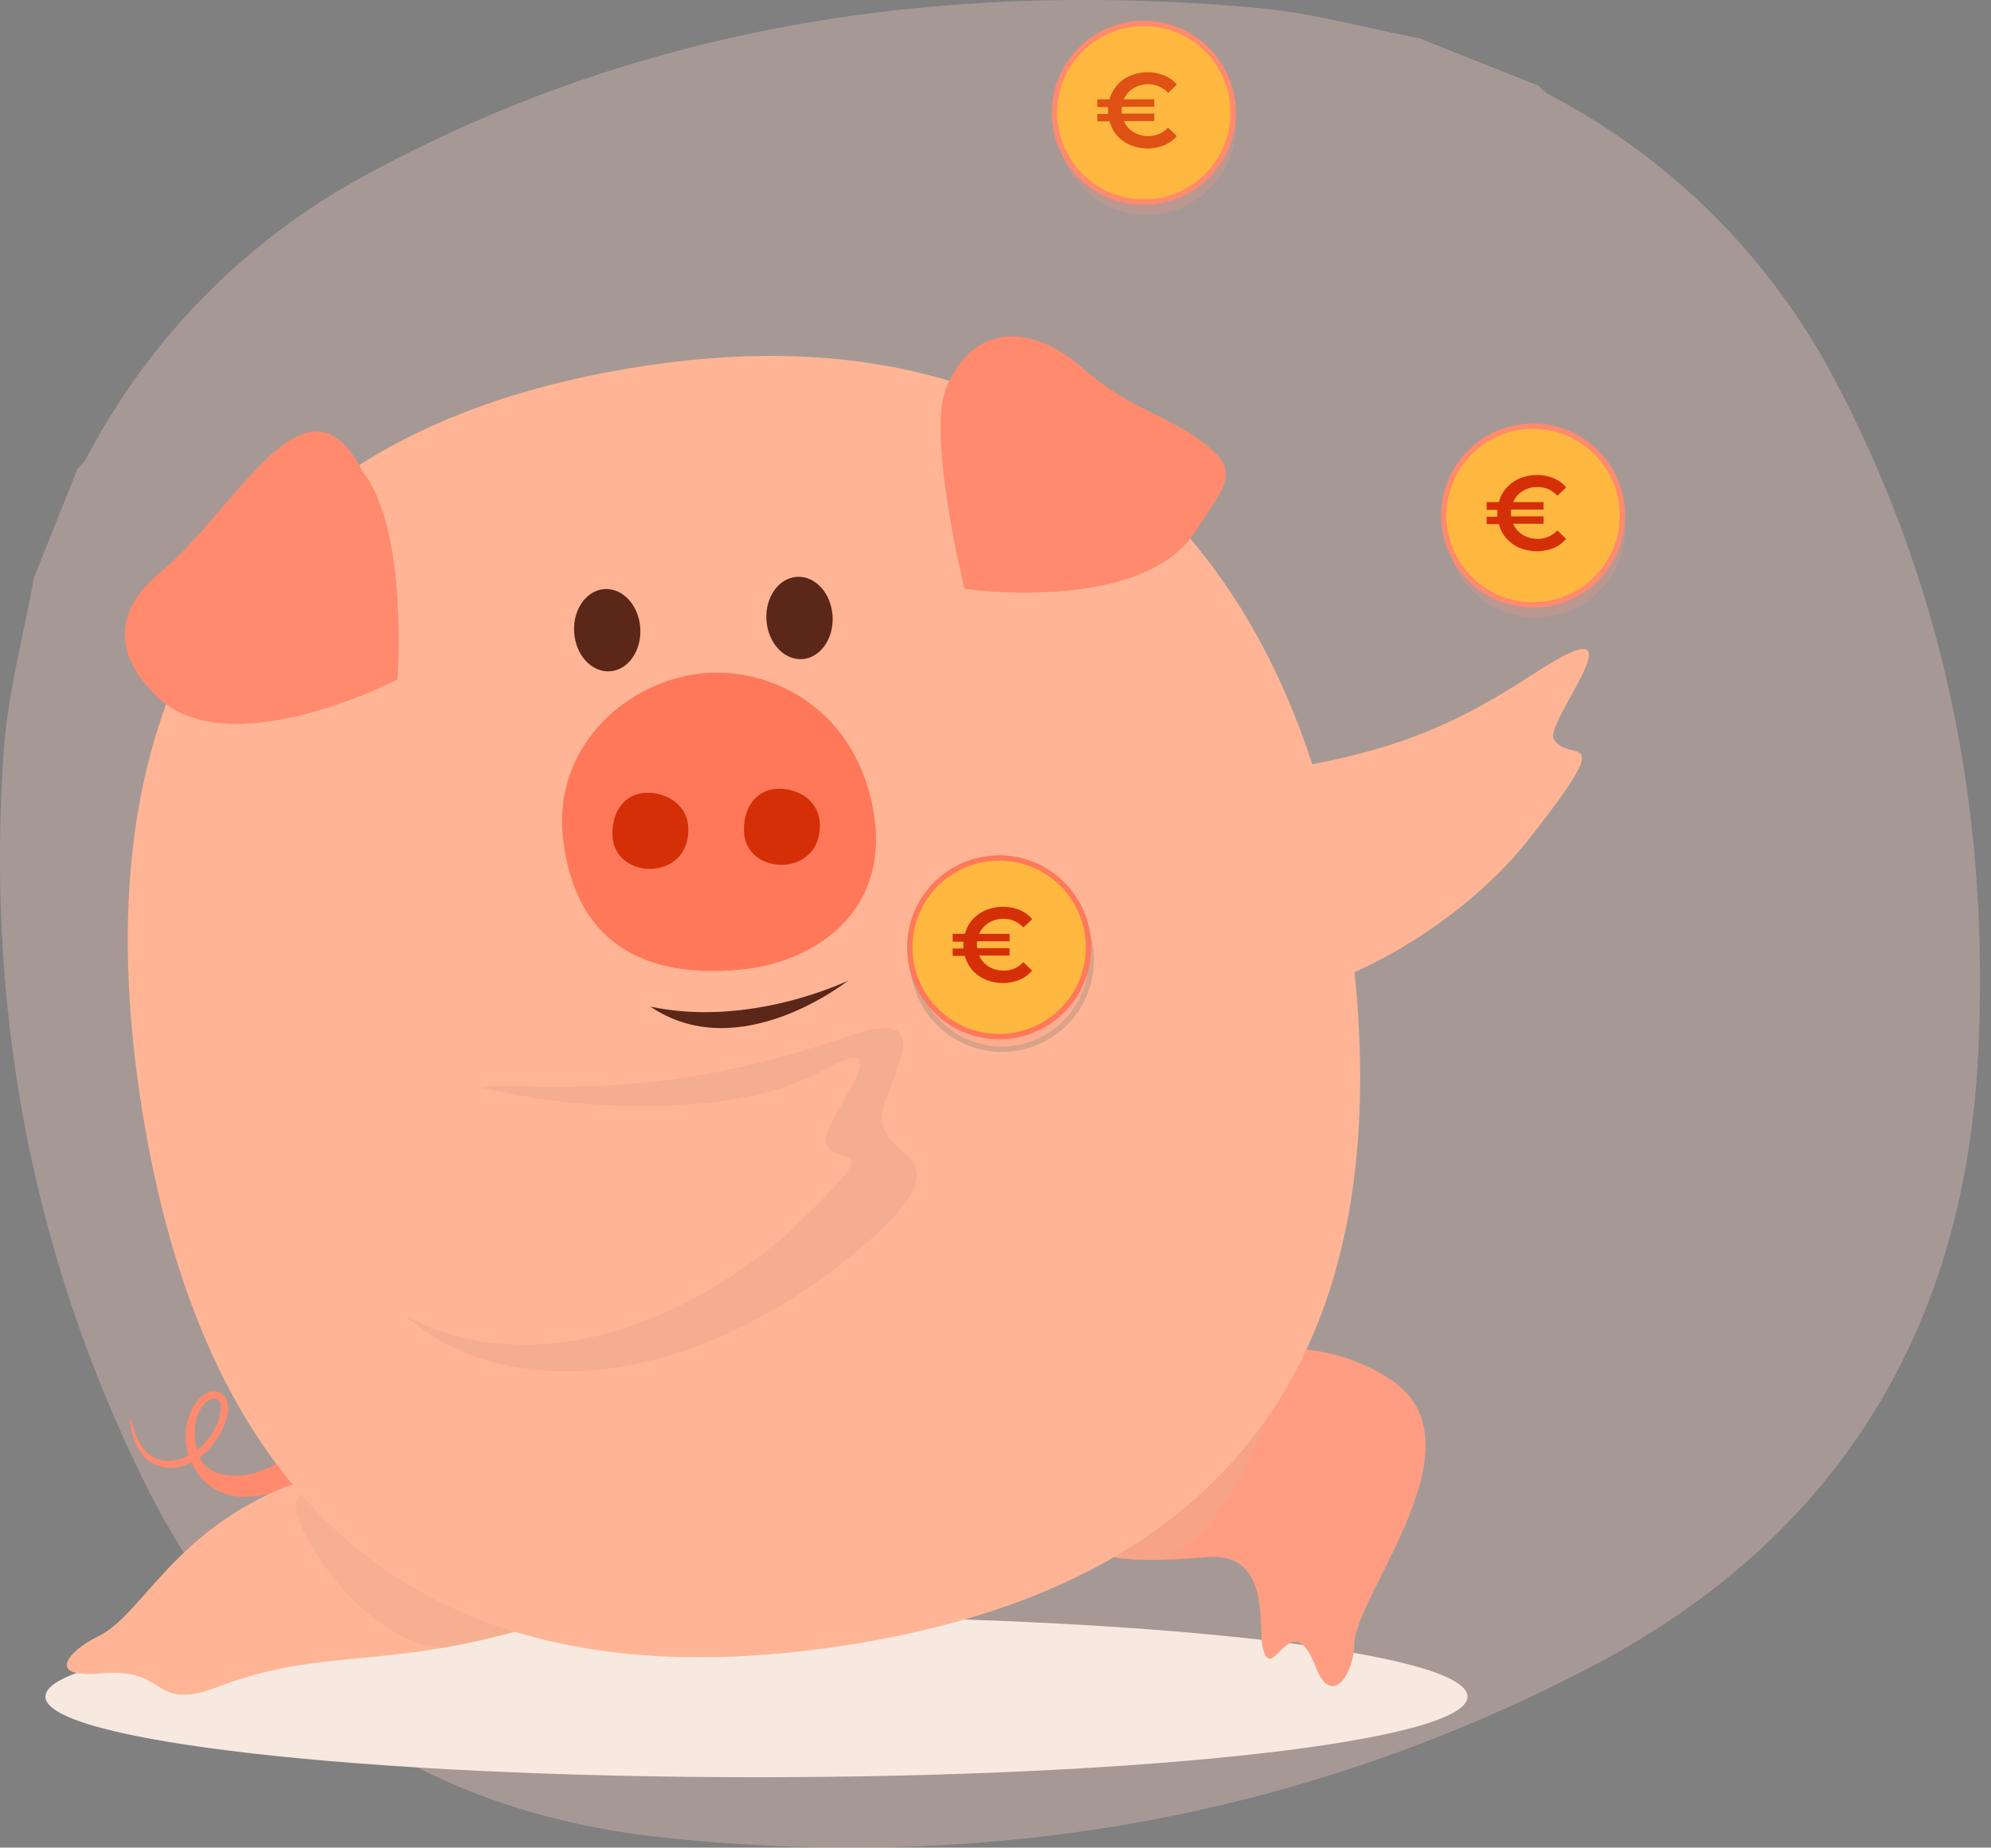
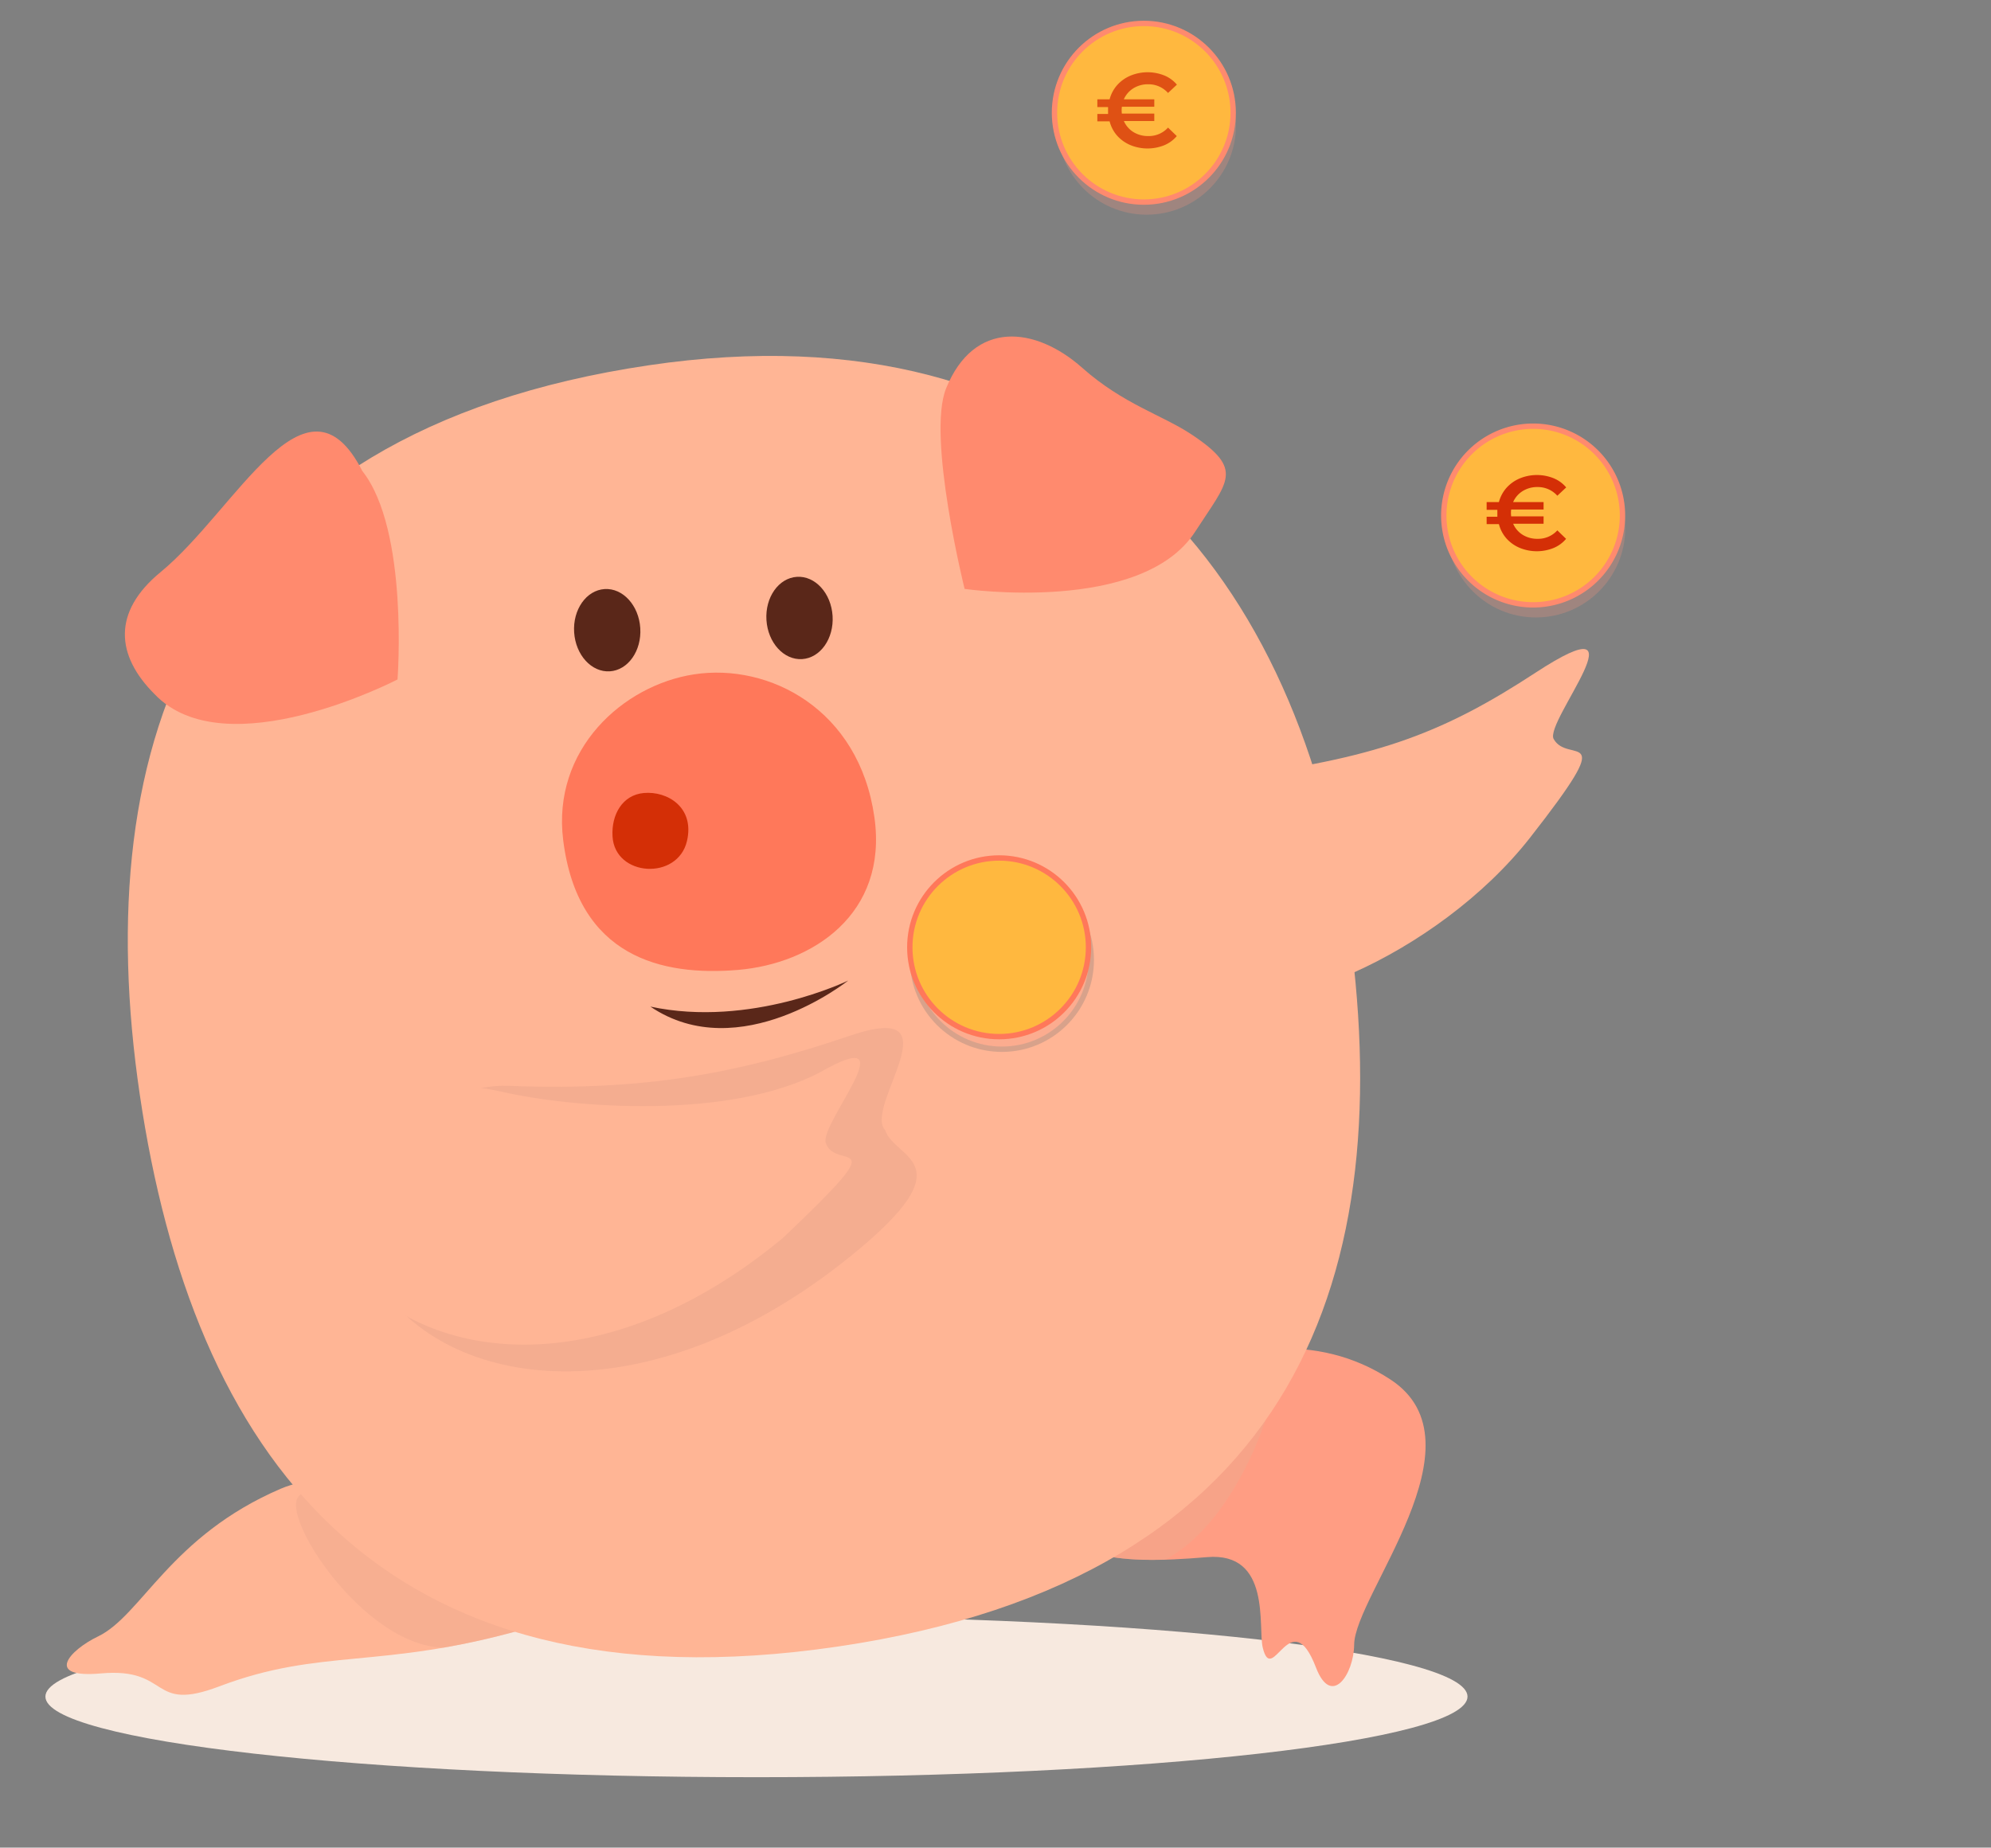
<svg xmlns="http://www.w3.org/2000/svg" width="1115.259" height="1035.195" viewBox="0 0 1115.259 1035.195">
  <rect x="0" y="0" width="1115.259" height="1035.195" fill="#808080" stroke="none" />
  <defs>
    <clipPath id="clip-path">
      <rect id="Rectangle_906" data-name="Rectangle 906" width="796.585" height="90.323" fill="none" />
    </clipPath>
    <clipPath id="clip-path-2">
      <rect id="Rectangle_907" data-name="Rectangle 907" width="146.348" height="89.09" fill="none" />
    </clipPath>
    <clipPath id="clip-path-3">
      <rect id="Rectangle_908" data-name="Rectangle 908" width="132.153" height="118.424" fill="none" />
    </clipPath>
    <clipPath id="clip-path-4">
      <rect id="Rectangle_909" data-name="Rectangle 909" width="315.455" height="192.346" fill="none" />
    </clipPath>
  </defs>
  <g id="COACHON_maitrise" transform="translate(-70.52 -64.272)">
    <g id="Calque_1" transform="translate(18.512 64.272)">
      <g id="FJBLQG.tif" transform="translate(52.008)" opacity="0.3">
-         <path id="Tracé_12220" data-name="Tracé 12220" d="M59.6,388.077,84.05,326.95a33.711,33.711,0,0,0,4.7-5.407A381.2,381.2,0,0,1,247.212,161.436C402.381,77.5,569.541,53.288,743.518,68.57c31.034,2.586,61.362,11.285,92.161,17.163l66.77,26.567a25.041,25.041,0,0,0,5.407,4.7A378.768,378.768,0,0,1,1070.549,281.34c61.127,117.552,84.873,243.568,78.055,374.992-7.758,154.229-80.171,270.605-216.766,341.842-162.457,84.873-337.375,114.966-519.111,95.688-129.778-13.636-230.167-77.349-289.414-195.607C58.658,768.946,32.8,630.47,42.671,486.116,44.787,453.436,53.721,420.992,59.6,388.077Z" transform="translate(-40.633 -64.272)" fill="#ffd4c5" />
-       </g>
+         </g>
      <path id="Tracé_12246" data-name="Tracé 12246" d="M516.081,171.27l-1.881-.47,1.881.47Z" transform="translate(651.185 79.652)" fill="#f2927e" />
    </g>
    <g id="pig-supporter" transform="translate(1510.145 -29.396)">
      <g id="Groupe_1023" data-name="Groupe 1023" transform="translate(-1414.181 999.091)" style="mix-blend-mode: multiply;isolation: isolate">
        <g id="Groupe_1022" data-name="Groupe 1022">
          <g id="Groupe_1021" data-name="Groupe 1021" clip-path="url(#clip-path)">
            <path id="Tracé_12628" data-name="Tracé 12628" d="M838.25,393.591c0,24.941-178.324,45.165-398.289,45.165s-398.3-20.221-398.3-45.165,178.324-45.165,398.3-45.165S838.25,368.65,838.25,393.591" transform="translate(-41.665 -348.438)" fill="#f7e9df" />
          </g>
        </g>
      </g>
-       <path id="Tracé_12629" data-name="Tracé 12629" d="M120.693,363.535c-11.361-.333-22.5-6.716-28.192-19.364-6.65,3.587-12.817,4.077-19.693,1.505-13.245-4.952-15.493-26.194-14.394-26.062S60.8,337.49,73.254,342.235c6.234,2.374,13.058.814,17.821-1.87C86.691,326.235,91.907,314.4,96.7,309c3.025-3.406,6.724-4.975,10.151-4.307a7.286,7.286,0,0,1,5.68,5.331c2.2,7.154-2.5,19.209-10.684,27.438a36.853,36.853,0,0,1-4.705,4.017c5.709,12.012,21.666,10.747,28.158,9.463,5.764-1.138,14.908-5.279,20.757-9.721.877-.665,7.229,10.741,7.031,11.825-1.107,6.042-18.578,10.893-32.4,10.486m-16.728-54.816a9.25,9.25,0,0,0-4.275,2.933c-4.284,4.826-7.034,14.578-3.908,25.85a32.129,32.129,0,0,0,3.243-2.853c7.719-7.762,11.249-18.394,9.695-23.452a3.252,3.252,0,0,0-2.629-2.583,4.6,4.6,0,0,0-2.125.106" transform="translate(-1425.024 568.709)" fill="#ff8a6e" />
      <path id="Tracé_12630" data-name="Tracé 12630" d="M165.743,326.87c-62.013,26.641-77.968,71.054-102.45,82.808-15.868,7.624-30.38,23.559,1.626,20.7,39.441-3.524,26.948,22.2,66.263,7.283,57.311-21.744,90.4-9.273,170.582-32.032s-75.02-104.962-136.021-78.762" transform="translate(-1448.047 600.882)" fill="#ffb595" />
      <g id="Groupe_1026" data-name="Groupe 1026" transform="translate(-1273.817 927.721)" opacity="0.5" style="mix-blend-mode: multiply;isolation: isolate">
        <g id="Groupe_1025" data-name="Groupe 1025">
          <g id="Groupe_1024" data-name="Groupe 1024" clip-path="url(#clip-path-2)">
            <path id="Tracé_12631" data-name="Tracé 12631" d="M90.78,330.731c-3.206,17.371,40.941,81.225,82.6,81.882a436.323,436.323,0,0,0,44.772-10.288c80.19-22.759-121.575-102.977-127.37-71.594" transform="translate(-90.616 -323.531)" fill="#efa98e" />
          </g>
        </g>
      </g>
      <path id="Tracé_12632" data-name="Tracé 12632" d="M429.936,313.635c53.683,35.4-20.221,120.595-20.465,148.5-.146,16.427-12.677,35.47-21.4,12.754-14.136-36.812-24.4,11.2-29.8-11.126-2.756-11.415,4.938-53.813-31.255-50.69-52.15,4.493-87.45,1.067-89.73-36.582-1.763-29.124,109.716-117.535,192.644-62.857" transform="translate(-1090.568 553.036)" fill="#ff9d83" />
      <g id="Groupe_1029" data-name="Groupe 1029" transform="translate(-853.299 849.212)" opacity="0.5" style="mix-blend-mode: multiply;isolation: isolate">
        <g id="Groupe_1028" data-name="Groupe 1028">
          <g id="Groupe_1027" data-name="Groupe 1027" clip-path="url(#clip-path-3)">
            <path id="Tracé_12633" data-name="Tracé 12633" d="M369.422,296.16c-68.018.6-133.484,57.945-132.13,80.316,1.918,31.679,27.217,39.126,66.254,38.016,35.825-18.842,60.7-75.969,65.876-118.332" transform="translate(-237.268 -296.16)" fill="#efa98e" />
          </g>
        </g>
      </g>
      <path id="Tracé_12634" data-name="Tracé 12634" d="M307.19,230.061c75.875-10.3,112.127-24.508,162.287-57.3,63.9-41.772,4.794,27.513,10.174,37.13,8.3,14.856,37.463-9.465-13.184,55.249-51.923,66.349-151.838,107.614-180.942,83.694-36.187-29.744-39.47-110.473,21.666-118.771" transform="translate(-1048.997 297.82)" fill="#ffb595" />
      <path id="Tracé_12635" data-name="Tracé 12635" d="M740.985,416.334C770.3,614.558,714.754,786.981,455.83,825.275c-259.9,38.438-362-110.67-391.318-308.9S96.093,144.94,349.667,107.44c237.152-35.074,362,110.671,391.318,308.894" transform="translate(-1425.798 190.874)" fill="#ffb595" />
      <path id="Tracé_12636" data-name="Tracé 12636" d="M216.58,165.05c42.094-6.423,92.388,19.561,100.979,79.981,7.762,54.587-34.928,82.1-76.287,85.615-42.65,3.63-89.824-7.117-98.022-72.672-6.368-50.948,33.563-86.86,73.331-92.924" transform="translate(-1267.401 306.438)" fill="#ff785a" />
-       <path id="Tracé_12637" data-name="Tracé 12637" d="M195.727,186.893c13.187-1.181,28.562,8.04,24.155,26.908-5.2,22.234-40.39,20.083-41.7-2.561-.714-12.218,5.525-23.269,17.546-24.347" transform="translate(-1201.016 348.817)" fill="#d42f06" />
      <path id="Tracé_12638" data-name="Tracé 12638" d="M170.032,187.683c13.184-1.181,28.559,8.04,24.152,26.908-5.2,22.234-40.387,20.083-41.7-2.561-.711-12.218,5.525-23.269,17.549-24.347" transform="translate(-1249.002 350.292)" fill="#d42f06" />
      <path id="Tracé_12639" data-name="Tracé 12639" d="M190.206,139.115c26.1,33.01,19.7,116.778,19.7,116.778s-96.374,50.134-136.133,8.178C52.177,242.482,50,218.089,77.2,195.732c42.375-34.822,81.512-118.4,113-56.617" transform="translate(-1426.861 218.468)" fill="#ff8a6e" />
      <path id="Tracé_12640" data-name="Tracé 12640" d="M219.622,127.519C208.757,154.292,230,239.827,230,239.827s99.187,14.331,129.168-32.081c18.483-28.648,27.645-34.618-1.855-54.323-16.559-11.06-38.3-16.961-61.437-37.48-26.168-23.215-60.557-27.126-76.256,11.576" transform="translate(-1129.303 183.796)" fill="#ff8a6e" />
      <path id="Tracé_12641" data-name="Tracé 12641" d="M219.6,167.268c.809,12.728-6.827,23.576-17.055,24.224s-19.177-9.141-19.989-21.87,6.827-23.573,17.058-24.224,19.177,9.141,19.986,21.87" transform="translate(-1192.856 271.46)" fill="#5a2719" />
      <path id="Tracé_12642" data-name="Tracé 12642" d="M182.032,169.657c.809,12.728-6.827,23.573-17.055,24.224s-19.177-9.141-19.989-21.87,6.827-23.573,17.058-24.224,19.177,9.141,19.986,21.87" transform="translate(-1263.007 275.921)" fill="#5a2719" />
      <path id="Tracé_12643" data-name="Tracé 12643" d="M159.844,238.865c50.019,33.9,110.8-14.6,110.8-14.6s-54.524,26.635-110.8,14.6" transform="translate(-1235.156 418.787)" fill="#5a2719" />
      <g id="Groupe_1032" data-name="Groupe 1032" transform="translate(-1241.593 669.683)" opacity="0.7" style="mix-blend-mode: multiply;isolation: isolate">
        <g id="Groupe_1031" data-name="Groupe 1031">
          <g id="Groupe_1030" data-name="Groupe 1030" clip-path="url(#clip-path-4)">
            <path id="Tracé_12644" data-name="Tracé 12644" d="M115.643,375.882C153.1,435.834,265.956,454.331,381.1,360.693c64.743-52.654,24.043-53.311,18.518-69.965-12.284-13.308,41.233-73.583-19.685-52.9s-114.238,31.2-191.537,28.075c-35.261-1.428-119.5,35.146-72.752,109.974" transform="translate(-101.854 -233.549)" fill="#efa98e" />
          </g>
        </g>
      </g>
      <path id="Tracé_12645" data-name="Tracé 12645" d="M198.349,258.408c40.1,9.135,127.1,15.682,177.954-11.042,50.28-28.78-.49,28.783,3.085,39.564,5.526,16.654,40.895-8.2-24.069,53.368-95.143,78.9-189.708,71.522-236.329,24.677-55.381-55.656-9.7-126.851,79.358-106.567" transform="translate(-1356.477 447.041)" fill="#ffb595" />
    </g>
    <g id="Groupe_2462" data-name="Groupe 2462" transform="translate(-244.765 -311.04)">
      <g id="_3-10" data-name="3-10" transform="translate(905.957 388.439)" style="isolation: isolate">
        <g id="Calque_1-2" data-name="Calque 1" transform="translate(0 0)">
          <g id="Groupe_719" data-name="Groupe 719" transform="translate(1.559 7.064)" opacity="0.27" style="mix-blend-mode: multiply;isolation: isolate">
            <circle id="Ellipse_602" data-name="Ellipse 602" cx="50.048" cy="50.048" r="50.048" fill="#f3927e" />
            <g id="Groupe_718" data-name="Groupe 718" transform="translate(24.023 27.334)" opacity="0.75">
              <path id="Tracé_8876" data-name="Tracé 8876" d="M139.884,92.891l4.928,4.755a18.4,18.4,0,0,1-7.084,5.159,25.447,25.447,0,0,1-18.941-.115,21,21,0,0,1-7.469-5.313,19.615,19.615,0,0,1-4.293-7.95H100.25V85.191h5.987V81.245H100.25V77.088h6.776a19.615,19.615,0,0,1,4.293-7.95,21,21,0,0,1,7.469-5.351,25.448,25.448,0,0,1,18.941-.115,18.4,18.4,0,0,1,7.084,5.159l-4.928,4.7a14.5,14.5,0,0,0-11.088-4.87,15.4,15.4,0,0,0-8.335,2.252,13.475,13.475,0,0,0-5.294,6.179H132.2v4.254H114.013c0,.866-.115,1.54-.115,1.925a15.062,15.062,0,0,0,.115,2.021h18.171v4.139H115.168a13.474,13.474,0,0,0,5.313,6.179,15.4,15.4,0,0,0,8.335,2.252,14.475,14.475,0,0,0,11.068-4.966Z" transform="translate(-100.25 -61.9)" fill="#f3927e" />
            </g>
          </g>
          <circle id="Ellipse_603" data-name="Ellipse 603" cx="50.048" cy="50.048" r="50.048" fill="#ffb83f" stroke="#ff8a6e" stroke-width="3" />
          <g id="Groupe_720" data-name="Groupe 720" transform="translate(24.004 27.354)" opacity="0.75">
            <path id="Tracé_8877" data-name="Tracé 8877" d="M139.026,89.25,143.934,94a18.4,18.4,0,0,1-7.084,5.159,25.159,25.159,0,0,1-18.922-.115,20.847,20.847,0,0,1-7.488-5.351,19.5,19.5,0,0,1-4.139-7.95H99.43V81.608h6.006v-3.85H99.43v-4.35H106.3a19.615,19.615,0,0,1,4.2-7.931,20.789,20.789,0,0,1,7.488-5.332,25.159,25.159,0,0,1,18.922-.116,18.21,18.21,0,0,1,7.084,5.159l-4.966,4.658a14.629,14.629,0,0,0-11.107-4.87,15.4,15.4,0,0,0-8.335,2.271,13.686,13.686,0,0,0-5.313,6.16h17.055v4.158H113.155q-.116,1.309-.115,1.925t.115,1.925h18.171v4.139H114.29a13.629,13.629,0,0,0,5.313,6.179,15.4,15.4,0,0,0,8.335,2.252,14.475,14.475,0,0,0,11.088-4.735Z" transform="translate(-99.43 -58.24)" fill="#d42f06" />
          </g>
        </g>
      </g>
      <g id="_3-10-2" data-name="3-10" transform="translate(824.91 856.021)" style="isolation: isolate">
        <g id="Calque_1-3" data-name="Calque 1" transform="translate(0 0)">
          <g id="Groupe_719-2" data-name="Groupe 719" transform="translate(1.559 7.064)" opacity="0.27" style="mix-blend-mode: multiply;isolation: isolate">
            <circle id="Ellipse_602-2" data-name="Ellipse 602" cx="50.048" cy="50.048" r="50.048" fill="#f3927e" stroke="#707070" stroke-width="3" />
            <g id="Groupe_718-2" data-name="Groupe 718" transform="translate(24.023 27.334)" opacity="0.75">
              <path id="Tracé_8876-2" data-name="Tracé 8876" d="M139.884,92.891l4.928,4.755a18.4,18.4,0,0,1-7.084,5.159,25.447,25.447,0,0,1-18.941-.115,21,21,0,0,1-7.469-5.313,19.615,19.615,0,0,1-4.293-7.95H100.25V85.191h5.987V81.245H100.25V77.088h6.776a19.615,19.615,0,0,1,4.293-7.95,21,21,0,0,1,7.469-5.351,25.448,25.448,0,0,1,18.941-.115,18.4,18.4,0,0,1,7.084,5.159l-4.928,4.7a14.5,14.5,0,0,0-11.088-4.87,15.4,15.4,0,0,0-8.335,2.252,13.475,13.475,0,0,0-5.294,6.179H132.2v4.254H114.013c0,.866-.115,1.54-.115,1.925a15.062,15.062,0,0,0,.115,2.021h18.171v4.139H115.168a13.474,13.474,0,0,0,5.313,6.179,15.4,15.4,0,0,0,8.335,2.252,14.475,14.475,0,0,0,11.068-4.966Z" transform="translate(-100.25 -61.9)" fill="#f3927e" stroke="#707070" stroke-width="3" />
            </g>
          </g>
          <circle id="Ellipse_603-2" data-name="Ellipse 603" cx="50.048" cy="50.048" r="50.048" fill="#ffb83f" stroke="#ff785a" stroke-width="3" />
          <g id="Groupe_720-2" data-name="Groupe 720" transform="translate(24.004 27.354)">
-             <path id="Tracé_8877-2" data-name="Tracé 8877" d="M139.026,89.25,143.934,94a18.4,18.4,0,0,1-7.084,5.159,25.159,25.159,0,0,1-18.922-.115,20.847,20.847,0,0,1-7.488-5.351,19.5,19.5,0,0,1-4.139-7.95H99.43V81.608h6.006v-3.85H99.43v-4.35H106.3a19.615,19.615,0,0,1,4.2-7.931,20.789,20.789,0,0,1,7.488-5.332,25.159,25.159,0,0,1,18.922-.116,18.21,18.21,0,0,1,7.084,5.159l-4.966,4.658a14.629,14.629,0,0,0-11.107-4.87,15.4,15.4,0,0,0-8.335,2.271,13.686,13.686,0,0,0-5.313,6.16h17.055v4.158H113.155q-.116,1.309-.115,1.925t.115,1.925h18.171v4.139H114.29a13.629,13.629,0,0,0,5.313,6.179,15.4,15.4,0,0,0,8.335,2.252,14.475,14.475,0,0,0,11.088-4.735Z" transform="translate(-99.43 -58.24)" fill="#d42f06" />
-           </g>
+             </g>
        </g>
      </g>
      <g id="_3-10-3" data-name="3-10" transform="translate(1124.023 614.102)" style="isolation: isolate">
        <g id="Calque_1-4" data-name="Calque 1" transform="translate(0 0)">
          <g id="Groupe_719-3" data-name="Groupe 719" transform="translate(1.559 7.064)" opacity="0.27" style="mix-blend-mode: multiply;isolation: isolate">
            <circle id="Ellipse_602-3" data-name="Ellipse 602" cx="50.048" cy="50.048" r="50.048" fill="#f3927e" />
            <g id="Groupe_718-3" data-name="Groupe 718" transform="translate(24.023 27.334)" opacity="0.75">
              <path id="Tracé_8876-3" data-name="Tracé 8876" d="M139.884,92.891l4.928,4.755a18.4,18.4,0,0,1-7.084,5.159,25.447,25.447,0,0,1-18.941-.115,21,21,0,0,1-7.469-5.313,19.615,19.615,0,0,1-4.293-7.95H100.25V85.191h5.987V81.245H100.25V77.088h6.776a19.615,19.615,0,0,1,4.293-7.95,21,21,0,0,1,7.469-5.351,25.448,25.448,0,0,1,18.941-.115,18.4,18.4,0,0,1,7.084,5.159l-4.928,4.7a14.5,14.5,0,0,0-11.088-4.87,15.4,15.4,0,0,0-8.335,2.252,13.475,13.475,0,0,0-5.294,6.179H132.2v4.254H114.013c0,.866-.115,1.54-.115,1.925a15.062,15.062,0,0,0,.115,2.021h18.171v4.139H115.168a13.474,13.474,0,0,0,5.313,6.179,15.4,15.4,0,0,0,8.335,2.252,14.475,14.475,0,0,0,11.068-4.966Z" transform="translate(-100.25 -61.9)" fill="#f3927e" />
            </g>
          </g>
          <path id="Tracé_21620" data-name="Tracé 21620" d="M50.048,0A50.048,50.048,0,1,1,0,50.048,50.048,50.048,0,0,1,50.048,0Z" fill="#ffb83f" stroke="#ff8a6e" stroke-width="3" />
          <g id="Groupe_720-3" data-name="Groupe 720" transform="translate(24.004 27.354)">
            <path id="Tracé_8877-3" data-name="Tracé 8877" d="M139.026,89.25,143.934,94a18.4,18.4,0,0,1-7.084,5.159,25.159,25.159,0,0,1-18.922-.115,20.847,20.847,0,0,1-7.488-5.351,19.5,19.5,0,0,1-4.139-7.95H99.43V81.608h6.006v-3.85H99.43v-4.35H106.3a19.615,19.615,0,0,1,4.2-7.931,20.789,20.789,0,0,1,7.488-5.332,25.159,25.159,0,0,1,18.922-.116,18.21,18.21,0,0,1,7.084,5.159l-4.966,4.658a14.629,14.629,0,0,0-11.107-4.87,15.4,15.4,0,0,0-8.335,2.271,13.686,13.686,0,0,0-5.313,6.16h17.055v4.158H113.155q-.116,1.309-.115,1.925t.115,1.925h18.171v4.139H114.29a13.629,13.629,0,0,0,5.313,6.179,15.4,15.4,0,0,0,8.335,2.252,14.475,14.475,0,0,0,11.088-4.735Z" transform="translate(-99.43 -58.24)" fill="#d42f06" />
          </g>
        </g>
      </g>
    </g>
  </g>
</svg>